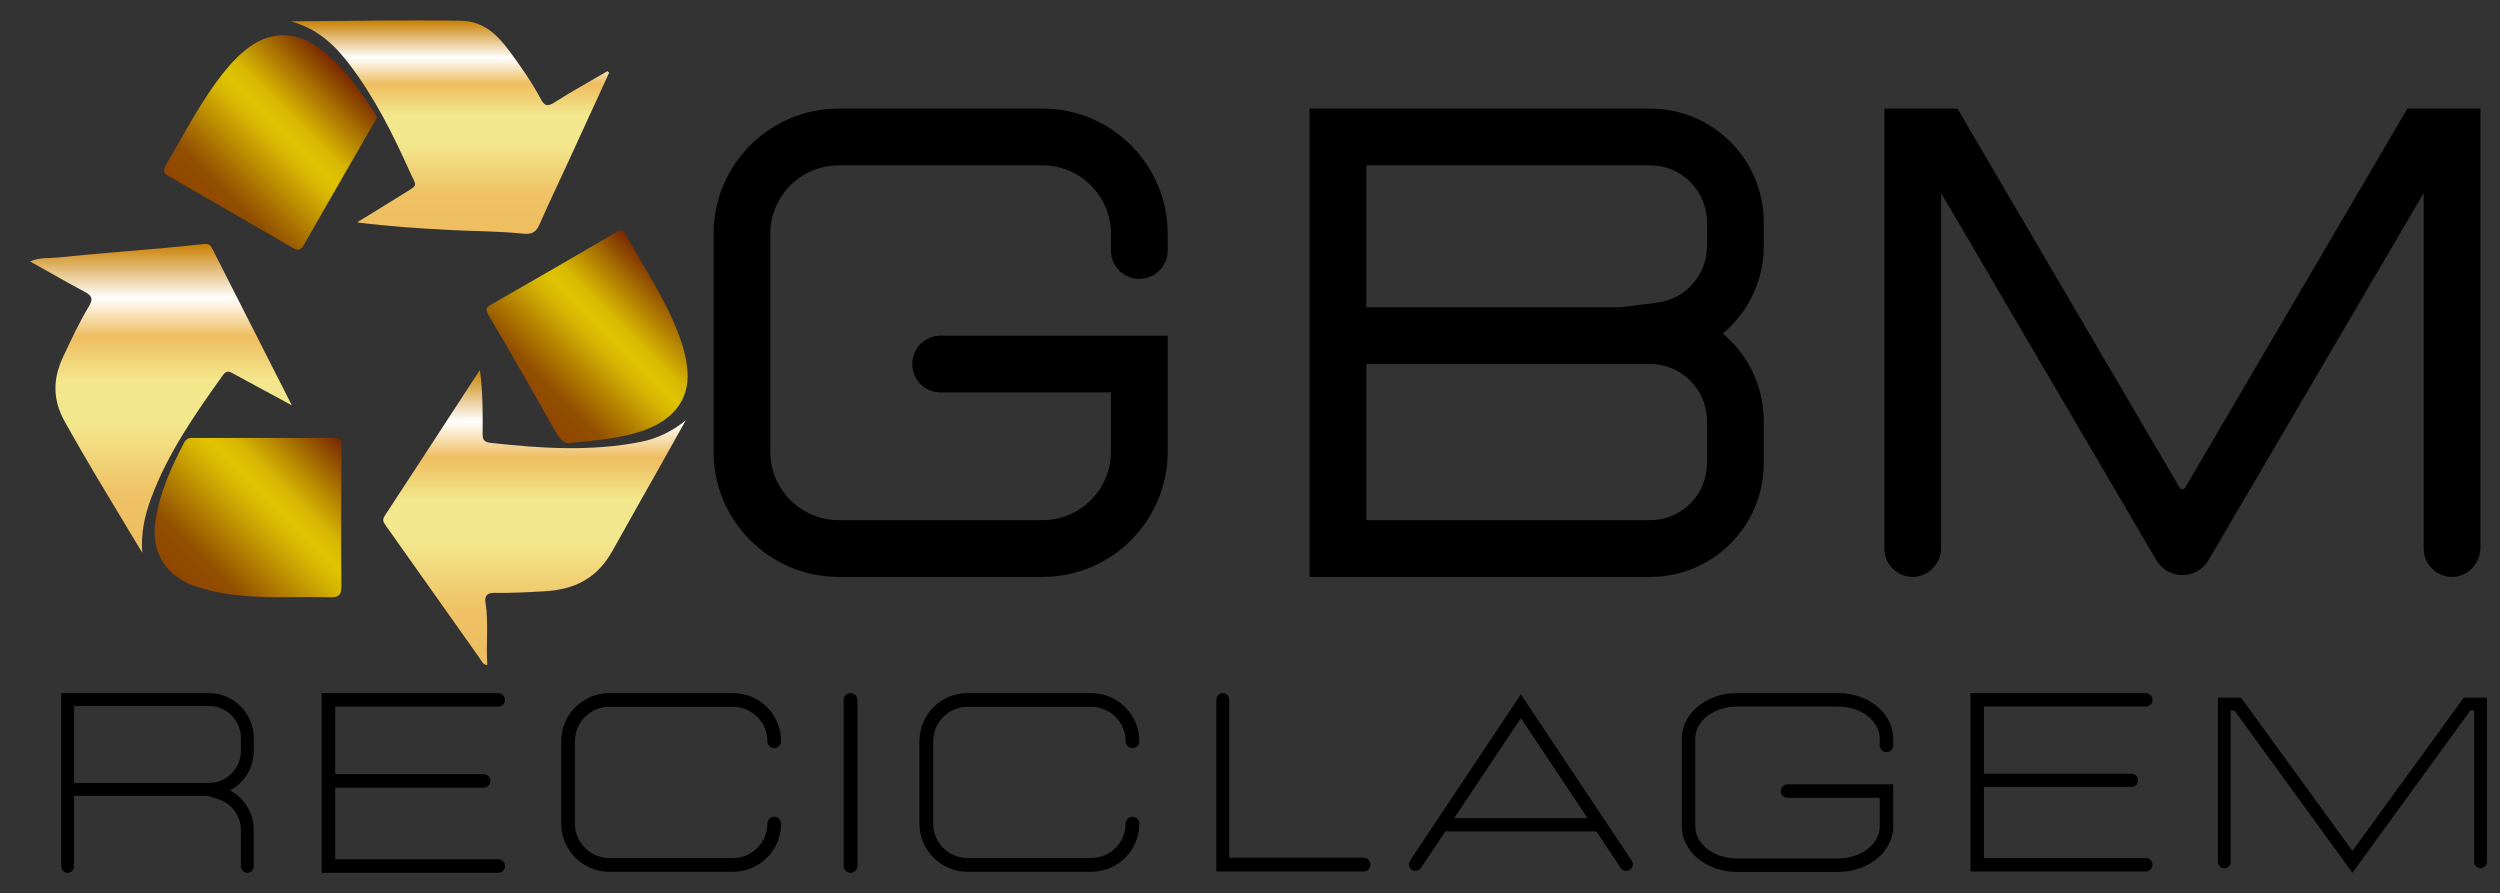
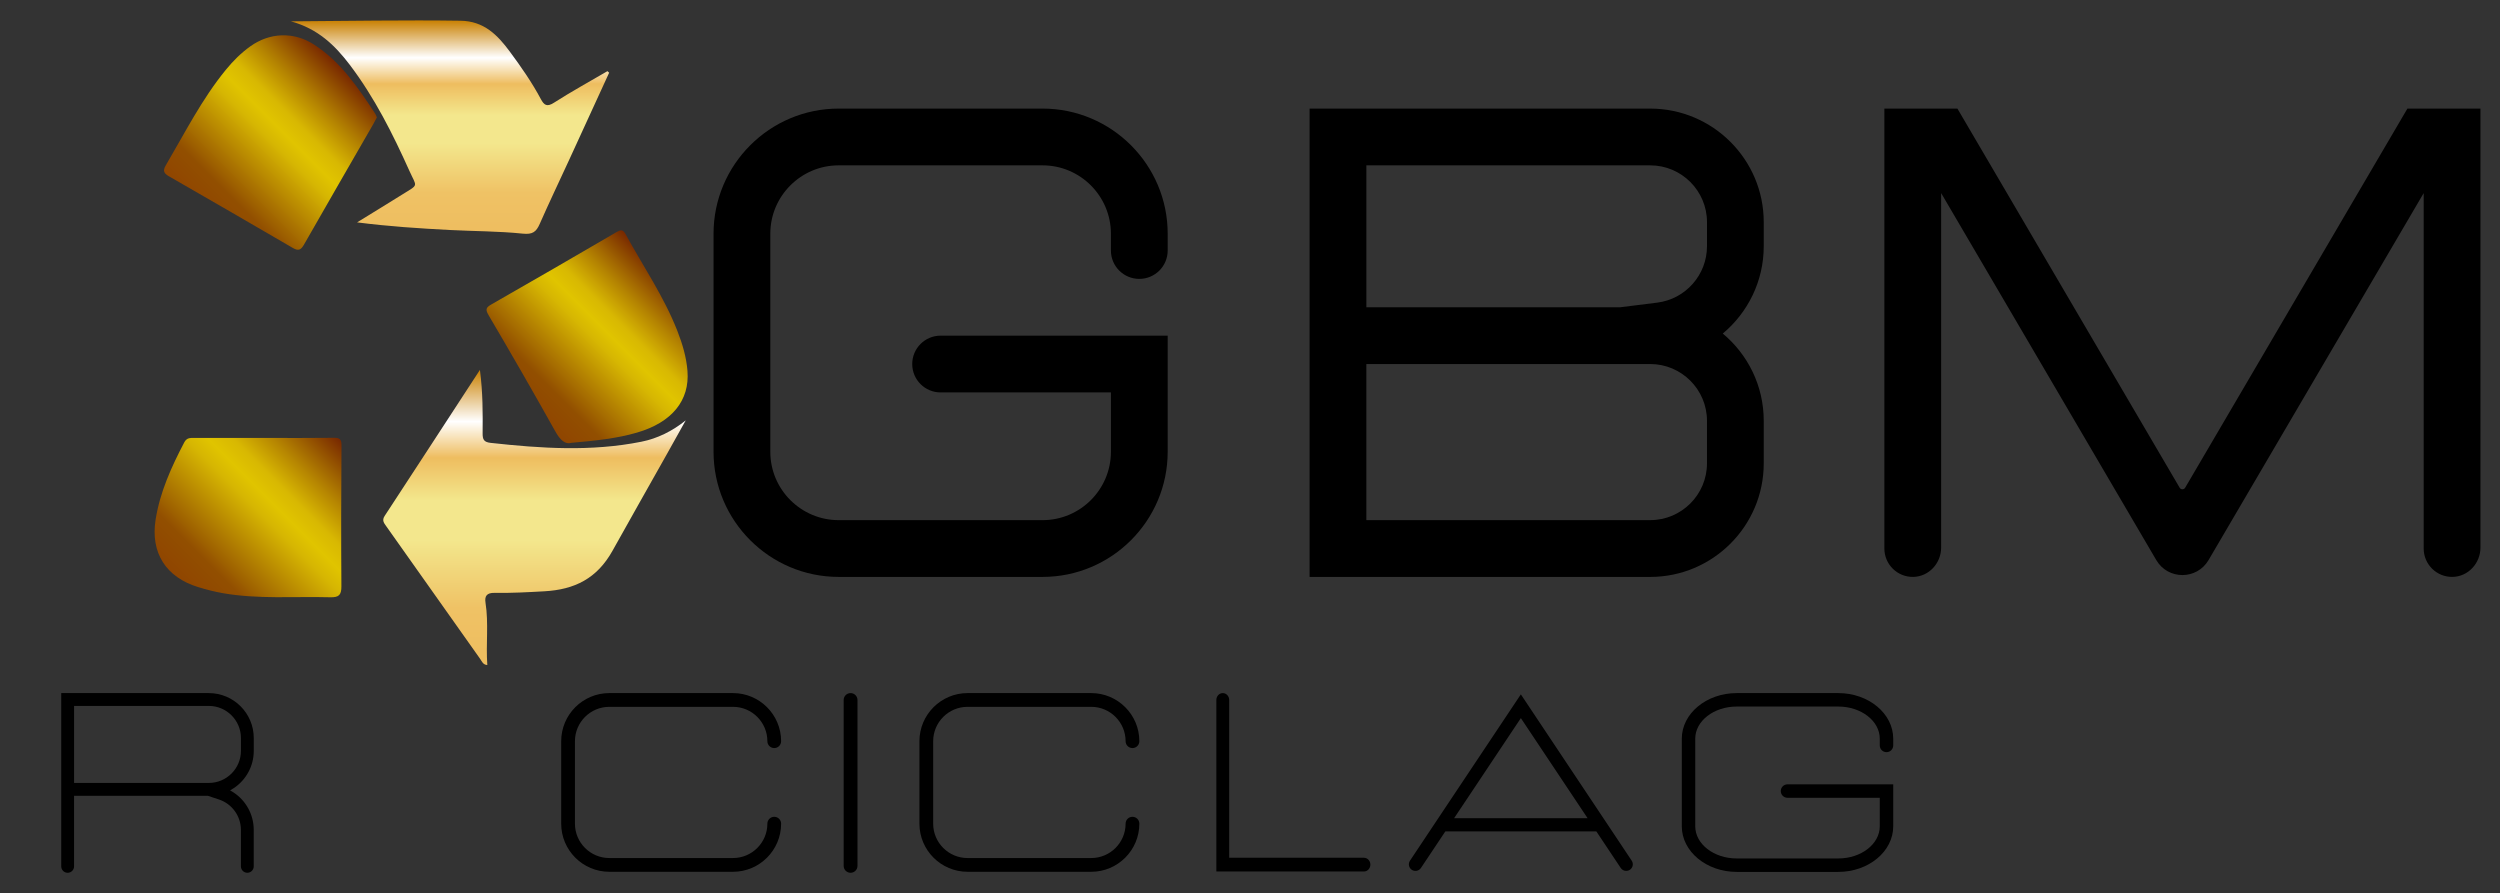
<svg xmlns="http://www.w3.org/2000/svg" version="1.1" id="Layer_1" x="0px" y="0px" viewBox="0 0 1920 686" style="enable-background:new 0 0 1920 686;" xml:space="preserve">
  <rect x="0" y="0" width="1920" height="686" fill="#333333" stroke="none" />
  <style type="text/css">
	.st0{fill:url(#SVGID_1_);}
	.st1{fill:url(#SVGID_2_);}
	.st2{fill:url(#SVGID_3_);}
	.st3{fill:url(#SVGID_4_);}
	.st4{fill:url(#SVGID_5_);}
	.st5{fill:url(#SVGID_6_);}
</style>
  <g>
    <g>
      <g>
        <linearGradient id="SVGID_1_" gradientUnits="userSpaceOnUse" x1="123.596" y1="187.357" x2="123.596" y2="424.57">
          <stop offset="0" style="stop-color:#C98001" />
          <stop offset="0.175" style="stop-color:#FFFFFF" />
          <stop offset="0.298" style="stop-color:#EEBD5F" />
          <stop offset="0.444" style="stop-color:#F3E78D" />
          <stop offset="0.576" style="stop-color:#F3E78D" />
          <stop offset="0.807" style="stop-color:#EFC265" />
          <stop offset="1" style="stop-color:#EEBD5F" />
        </linearGradient>
-         <path class="st0" d="M109.28,424.57c-3.4-5.63-6.8-11.25-10.19-16.89c-16.68-27.76-33.54-55.4-49.3-83.72     c-9.5-17.08-9.32-32.9-1.23-50.1c6.18-13.14,12.29-26.3,19.79-38.7c3.54-5.85,2.03-8.22-3.41-11.1     c-13.74-7.27-27.19-15.1-41.85-23.32c7.59-3.28,14.6-2.26,21.17-2.95c27.72-2.9,55.51-4.99,83.28-7.45     c9.16-0.81,18.3-1.78,27.44-2.78c3.15-0.34,5.94-0.75,7.79,2.91c20.02,39.57,40.15,79.09,61.35,120.81     c-16.04-8.67-30.12-16.21-44.12-23.88c-3.3-1.81-5.69-3.66-8.92,0.86c-21.26,29.81-42.22,59.76-55.06,94.45     C111.06,396.06,108.09,409.71,109.28,424.57z" />
      </g>
      <g>
        <linearGradient id="SVGID_2_" gradientUnits="userSpaceOnUse" x1="410.49" y1="284.075" x2="410.49" y2="510.756">
          <stop offset="0" style="stop-color:#C98001" />
          <stop offset="0.175" style="stop-color:#FFFFFF" />
          <stop offset="0.298" style="stop-color:#EEBD5F" />
          <stop offset="0.444" style="stop-color:#F3E78D" />
          <stop offset="0.576" style="stop-color:#F3E78D" />
          <stop offset="0.807" style="stop-color:#EFC265" />
          <stop offset="1" style="stop-color:#EEBD5F" />
        </linearGradient>
        <path class="st1" d="M368.58,284.08c2.29,17.51,2.2,33.13,2.07,48.73c-0.04,4.71,0.95,6.76,6.2,7.33     c38.62,4.25,77.23,6.82,115.68-0.88c12.41-2.49,23.72-8.08,34.1-16.4c-4.94,8.85-9.85,17.71-14.82,26.53     c-13.83,24.54-27.71,49.07-41.44,73.65c-11.89,21.29-29.08,29.76-52.23,31.07c-12.83,0.72-25.63,1.43-38.46,1.22     c-5.84-0.1-7.61,2.49-6.81,7.57c2.5,15.85,0.23,31.78,1.38,47.85c-3.34-0.17-4.18-2.87-5.46-4.67     c-24.06-33.88-48-67.85-72.03-101.75c-1.83-2.59-3.63-4.61-1.35-8.09C319.54,359.42,343.54,322.51,368.58,284.08z" />
      </g>
      <g>
        <linearGradient id="SVGID_3_" gradientUnits="userSpaceOnUse" x1="345.617" y1="15.703" x2="345.617" y2="179.603">
          <stop offset="0" style="stop-color:#C98001" />
          <stop offset="0.175" style="stop-color:#FFFFFF" />
          <stop offset="0.298" style="stop-color:#EEBD5F" />
          <stop offset="0.444" style="stop-color:#F3E78D" />
          <stop offset="0.576" style="stop-color:#F3E78D" />
          <stop offset="0.807" style="stop-color:#EFC265" />
          <stop offset="1" style="stop-color:#EEBD5F" />
        </linearGradient>
        <path class="st2" d="M467.83,55.84c-10.32,22.49-20.62,44.98-30.95,67.46c-7.46,16.22-15.18,32.33-22.37,48.67     c-2.69,6.12-5.48,8.26-13.01,7.47c-18.57-1.93-37.34-1.82-56.01-2.8c-23.59-1.24-47.17-2.75-71.24-5.86     c11.53-7.1,23.09-14.15,34.57-21.32c13.11-8.19,11.35-5.44,5.62-18.2c-12.83-28.58-26.85-56.5-45.87-81.56     c-11.25-14.82-24.29-27.6-45.17-33.31c44.87-0.27,87.56-1.11,130.28-0.47c17.96,0.27,28.36,10.84,37.89,23.74     c8.63,11.69,16.94,23.59,23.8,36.42c2.51,4.69,4.66,6.29,10.13,2.78c13.35-8.56,27.3-16.2,41.01-24.21     C466.95,55.07,467.39,55.45,467.83,55.84z" />
      </g>
      <g>
        <linearGradient id="SVGID_4_" gradientUnits="userSpaceOnUse" x1="407.721" y1="314.362" x2="511.637" y2="210.445">
          <stop offset="0" style="stop-color:#904500" />
          <stop offset="0.151" style="stop-color:#924F00" />
          <stop offset="0.491" style="stop-color:#D6B602" />
          <stop offset="0.564" style="stop-color:#E0C400" />
          <stop offset="0.648" style="stop-color:#D8B802" />
          <stop offset="0.783" style="stop-color:#B58401" />
          <stop offset="1" style="stop-color:#782800" />
        </linearGradient>
        <path class="st3" d="M438.97,340.08c-5.04,1.47-8.85-2.27-12.46-8.72c-16.72-29.92-33.8-59.64-51.21-89.16     c-2.85-4.84-1.9-6.13,2.4-8.59c31.96-18.24,63.8-36.7,95.59-55.24c3.2-1.86,5.02-2.45,7.13,1.41     c13.47,24.69,29.49,48,39.82,74.39c3.88,9.92,6.9,20.08,7.74,30.64c1.82,22.82-12,39.61-38.69,47.4     C473.71,336.77,457.64,338.41,438.97,340.08z" />
      </g>
      <g>
        <linearGradient id="SVGID_5_" gradientUnits="userSpaceOnUse" x1="158.904" y1="165.238" x2="267.152" y2="56.99">
          <stop offset="0" style="stop-color:#904500" />
          <stop offset="0.151" style="stop-color:#924F00" />
          <stop offset="0.491" style="stop-color:#D6B602" />
          <stop offset="0.564" style="stop-color:#E0C400" />
          <stop offset="0.648" style="stop-color:#D8B802" />
          <stop offset="0.783" style="stop-color:#B58401" />
          <stop offset="1" style="stop-color:#782800" />
        </linearGradient>
        <path class="st4" d="M289.44,90.17c-0.78,1.46-1.62,3.17-2.57,4.82c-17.82,30.95-35.73,61.85-53.41,92.87     c-2.29,4.02-4.24,5.09-8.47,2.63c-31.58-18.42-63.23-36.72-94.94-54.92c-3.81-2.19-5.39-4.05-2.8-8.46     c14.69-24.99,27.75-51,46.26-73.58c5.5-6.71,11.6-12.84,18.68-17.91c14.95-10.71,33.29-11.41,48.69-1.58     c20.83,13.3,34.16,33.33,47.38,53.42C288.71,88.14,288.93,88.98,289.44,90.17z" />
      </g>
      <g>
        <linearGradient id="SVGID_6_" gradientUnits="userSpaceOnUse" x1="145.572" y1="453.54" x2="261.408" y2="337.705">
          <stop offset="0" style="stop-color:#904500" />
          <stop offset="0.151" style="stop-color:#924F00" />
          <stop offset="0.491" style="stop-color:#D6B602" />
          <stop offset="0.564" style="stop-color:#E0C400" />
          <stop offset="0.648" style="stop-color:#D8B802" />
          <stop offset="0.783" style="stop-color:#B58401" />
          <stop offset="1" style="stop-color:#782800" />
        </linearGradient>
        <path class="st5" d="M202.75,336.33c17.88,0,35.76,0.15,53.64-0.1c4.73-0.07,5.93,1.21,5.89,6.05     c-0.28,36.01-0.35,72.02-0.08,108.03c0.05,6.67-2,8.56-8.56,8.39c-27.58-0.75-55.29,1.65-82.7-3.18     c-6.29-1.11-12.52-2.74-18.64-4.6c-24.84-7.55-36.82-26.37-32.8-51.83c3.35-21.22,12.13-40.47,22-59.33     c1.89-3.62,4.53-3.44,7.59-3.44C166.99,336.34,184.87,336.33,202.75,336.33z" />
      </g>
    </g>
    <g>
      <g>
        <path d="M1411.81,669.62h-78.01c-23.26,0-42.18-15.71-42.18-35.02v-67.29c0-19.31,18.92-35.02,42.18-35.02h78.01     c23.26,0,42.19,15.71,42.19,35.02v5.18c0,2.86-2.31,5.17-5.17,5.17c-2.86,0-5.17-2.31-5.17-5.17v-5.18     c0-13.61-14.29-24.68-31.85-24.68h-78.01c-17.56,0-31.85,11.07-31.85,24.68v67.29c0,13.61,14.29,24.69,31.85,24.69h78.01     c17.56,0,31.85-11.08,31.85-24.69V612.7h-70.85c-2.86,0-5.17-2.31-5.17-5.17s2.31-5.17,5.17-5.17H1454v32.24     C1454,653.92,1435.08,669.62,1411.81,669.62z" />
      </g>
      <g>
-         <path d="M1806.67,670.25l-90.56-124.58h-2.92v116.19c0,2.72-2.2,4.93-4.93,4.93s-4.93-2.2-4.93-4.93V535.81h17.8l85.53,117.67     l85.53-117.67h17.8v126.05c0,2.72-2.2,4.93-4.93,4.93s-4.93-2.2-4.93-4.93V545.67h-2.92L1806.67,670.25z" />
+         </g>
+       <g>
+         <g>
+           </g>
      </g>
      <g>
        <g>
-           <path d="M1653.11,664.14c0,2.86-2.3,5.16-5.16,5.16h-134.62v-137h134.62c2.86,0,5.16,2.31,5.16,5.16c0,2.86-2.3,5.16-5.16,5.16      h-124.31v51.56h113.22c2.84,0,5.16,2.3,5.16,5.16c0,2.84-2.31,5.14-5.16,5.14h-113.22v54.52h124.31      C1650.82,658.99,1653.11,661.3,1653.11,664.14z" />
-         </g>
-       </g>
-       <g>
-         <g>
-           <path d="M387.86,665.1c0,2.88-2.33,5.19-5.19,5.19H247.04v-138h135.62c2.87,0,5.19,2.33,5.19,5.19c0,2.88-2.33,5.19-5.19,5.19      H257.43v51.94h114.05c2.88,0,5.19,2.31,5.19,5.19c0,2.87-2.31,5.18-5.19,5.18H257.43v54.92h125.24      C385.53,659.91,387.86,662.24,387.86,665.1z" />
-         </g>
+           </g>
      </g>
      <g>
        <g>
          <path d="M194.89,576.67v-9.87c0-19.02-15.49-34.5-34.49-34.5H47.03v133.07c0,2.74,2.21,4.93,4.93,4.93      c2.72,0,4.92-2.2,4.92-4.93v-54.21h102.7l8.59,2.85c10.08,3.37,16.85,12.77,16.85,23.38v27.97c0,2.74,2.21,4.93,4.92,4.93      c2.73,0,4.93-2.2,4.93-4.93v-27.97c0-11.78-5.95-22.47-15.44-28.75c-0.86-0.58-1.78-1.13-2.71-1.62      c1.12-0.61,2.18-1.26,3.2-1.98C188.98,598.82,194.89,588.43,194.89,576.67z M160.4,601.29H56.89v-59.14H160.4      c13.58,0,24.64,11.06,24.64,24.65v9.87C185.03,590.25,173.98,601.29,160.4,601.29z" />
        </g>
      </g>
      <g>
        <path d="M653.24,670.3c-2.93,0-5.31-2.37-5.31-5.31V537.61c0-2.93,2.37-5.31,5.31-5.31c2.93,0,5.31,2.37,5.31,5.31v127.38     C658.55,667.92,656.17,670.3,653.24,670.3z" />
      </g>
      <g>
        <path d="M1047.52,669.3H934.16V537.57c0-2.91,2.2-5.27,4.93-5.27s4.93,2.36,4.93,5.27v121.19h103.5c2.72,0,4.93,2.36,4.93,5.27     S1050.24,669.3,1047.52,669.3z" />
      </g>
      <g>
        <g>
          <path d="M1253.15,661l-15.9-23.87l-5.83-8.74l-63.41-95.12l-63.42,95.12l-5.82,8.74l-15.9,23.87c-1.56,2.32-0.94,5.46,1.39,7.02      c2.32,1.53,5.48,0.92,7.02-1.42l18.73-28.08h115.98l18.73,28.08c0.99,1.48,2.59,2.25,4.22,2.25c0.98,0,1.94-0.27,2.81-0.84      C1254.07,666.45,1254.7,663.31,1253.15,661z M1116.75,628.39l51.27-76.88l51.25,76.88H1116.75z" />
        </g>
      </g>
      <g>
        <path d="M562.95,669.53h-95c-20.37,0-36.95-16.58-36.95-36.95v-63.34c0-20.37,16.58-36.95,36.95-36.95h95     c20.37,0,36.95,16.58,36.95,36.95c0,2.92-2.36,5.28-5.28,5.28c-2.92,0-5.28-2.36-5.28-5.28c0-14.55-11.84-26.39-26.39-26.39h-95     c-14.55,0-26.39,11.84-26.39,26.39v63.34c0,14.55,11.84,26.39,26.39,26.39h95c14.55,0,26.39-11.84,26.39-26.39     c0-2.92,2.36-5.28,5.28-5.28c2.92,0,5.28,2.36,5.28,5.28C599.9,652.95,583.32,669.53,562.95,669.53z" />
      </g>
      <g>
        <path d="M838.07,669.53h-95c-20.37,0-36.95-16.58-36.95-36.95v-63.34c0-20.37,16.58-36.95,36.95-36.95h95     c20.37,0,36.95,16.58,36.95,36.95c0,2.92-2.36,5.28-5.28,5.28c-2.92,0-5.28-2.36-5.28-5.28c0-14.55-11.84-26.39-26.39-26.39h-95     c-14.55,0-26.39,11.84-26.39,26.39v63.34c0,14.55,11.84,26.39,26.39,26.39h95c14.55,0,26.39-11.84,26.39-26.39     c0-2.92,2.36-5.28,5.28-5.28c2.92,0,5.28,2.36,5.28,5.28C875.02,652.95,858.44,669.53,838.07,669.53z" />
      </g>
    </g>
    <g>
      <path d="M800.68,83.39H644.1c-52.99,0-96.1,43.11-96.1,96.1v167.48c0,52.99,43.11,96.1,96.1,96.1h156.58    c52.99,0,96.1-43.11,96.1-96.1v-89.19H722.39c-12.04,0-21.8,9.76-21.8,21.8c0,12.04,9.76,21.8,21.8,21.8h130.79v45.59    c0,28.95-23.55,52.5-52.5,52.5H644.1c-28.95,0-52.5-23.55-52.5-52.5V179.49c0-28.95,23.55-52.5,52.5-52.5h156.58    c28.95,0,52.5,23.55,52.5,52.5v12.9c0,12.04,9.76,21.8,21.8,21.8c12.04,0,21.8-9.76,21.8-21.8v-12.9    C896.78,126.5,853.67,83.39,800.68,83.39z" />
      <path d="M1848.89,83.39L1678.2,374.57c-0.94,1.61-3.27,1.61-4.22,0L1503.29,83.39h-56.09v337.88c0,12.17,9.98,22.02,22.21,21.79    c12-0.22,21.39-10.52,21.39-22.52V148.29l165.23,281.86c8.98,15.33,31.14,15.33,40.13,0l165.23-281.86v272.98    c0,12.17,9.98,22.02,22.21,21.79c12-0.22,21.39-10.52,21.39-22.52V83.39H1848.89z" />
      <path d="M1354.55,189.15v-18.57c0-48.07-39.11-87.18-87.2-87.18h-261.58v359.68h261.58c48.08,0,87.2-39.11,87.2-87.2v-32.71    c0-26.9-12.25-51.01-31.46-67C1342.4,240.05,1354.55,215.84,1354.55,189.15z M1310.96,355.87c0,24.04-19.57,43.59-43.61,43.59    h-217.99V279.58h217.99c24.04,0,43.61,19.57,43.61,43.59V355.87z M1310.96,189.15c0,21.94-16.42,40.53-38.19,43.27l-28.55,3.57    h-194.85v-109h217.99c24.04,0,43.61,19.57,43.61,43.59V189.15z" />
    </g>
  </g>
</svg>